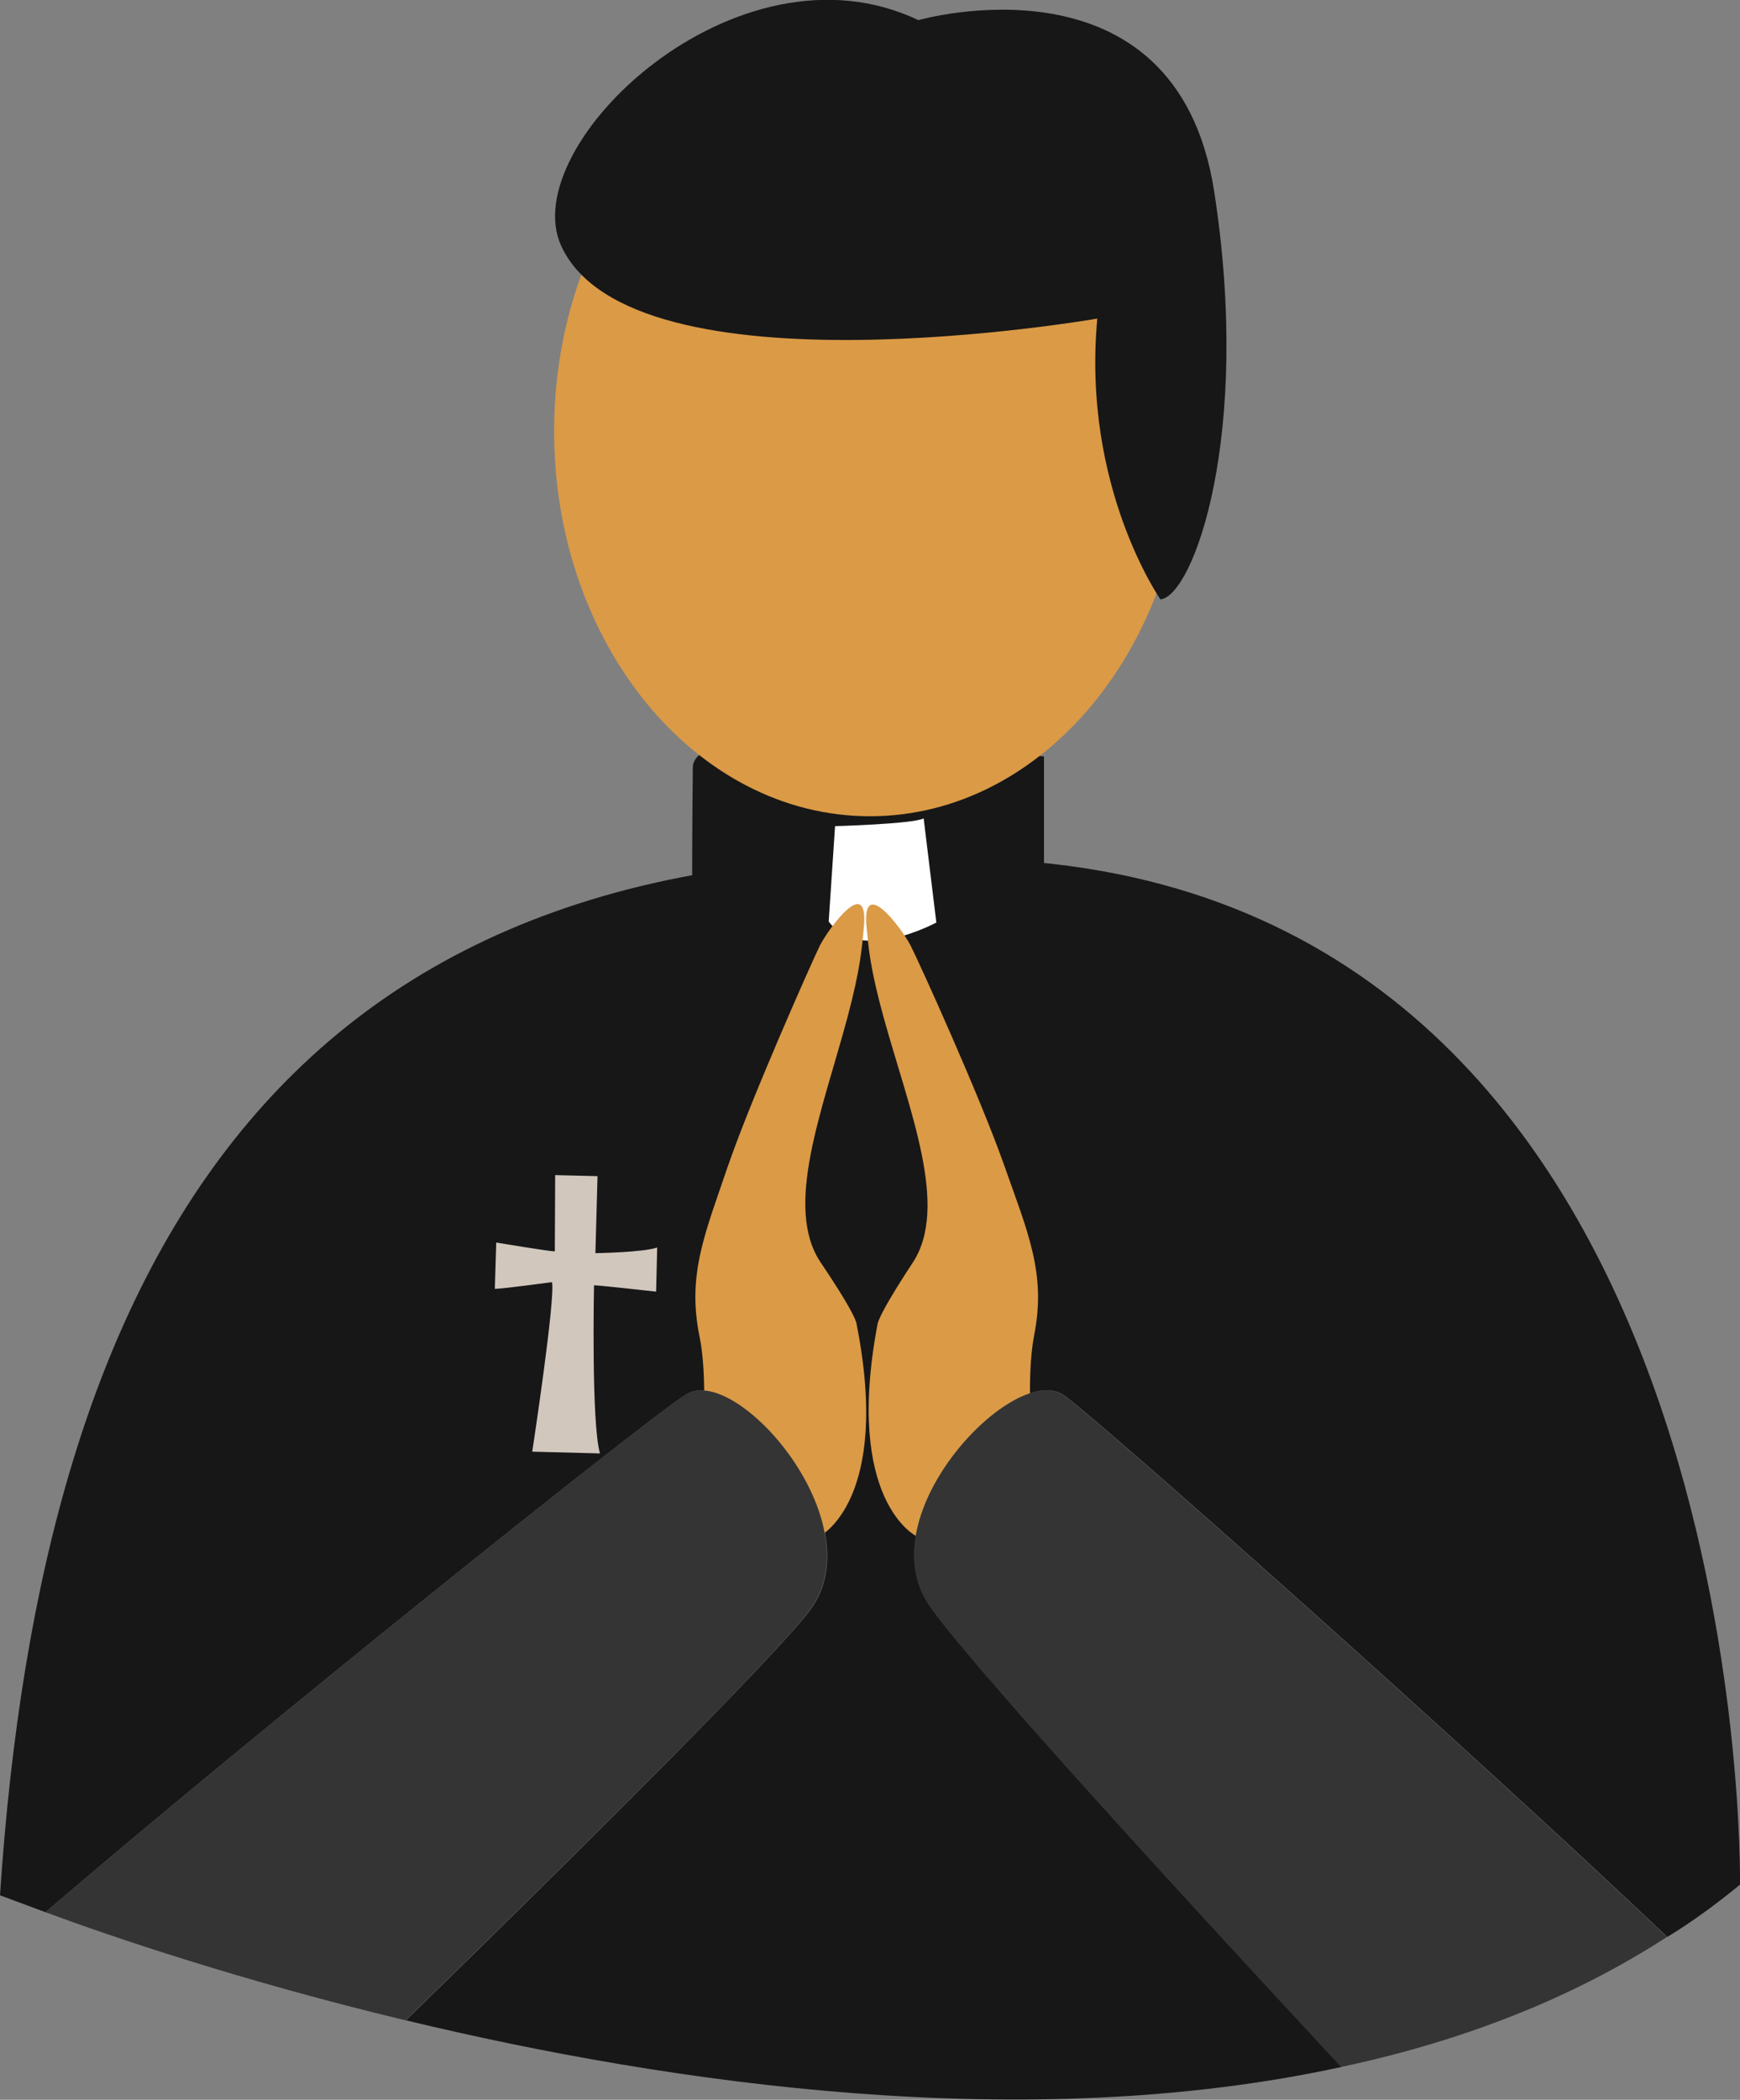
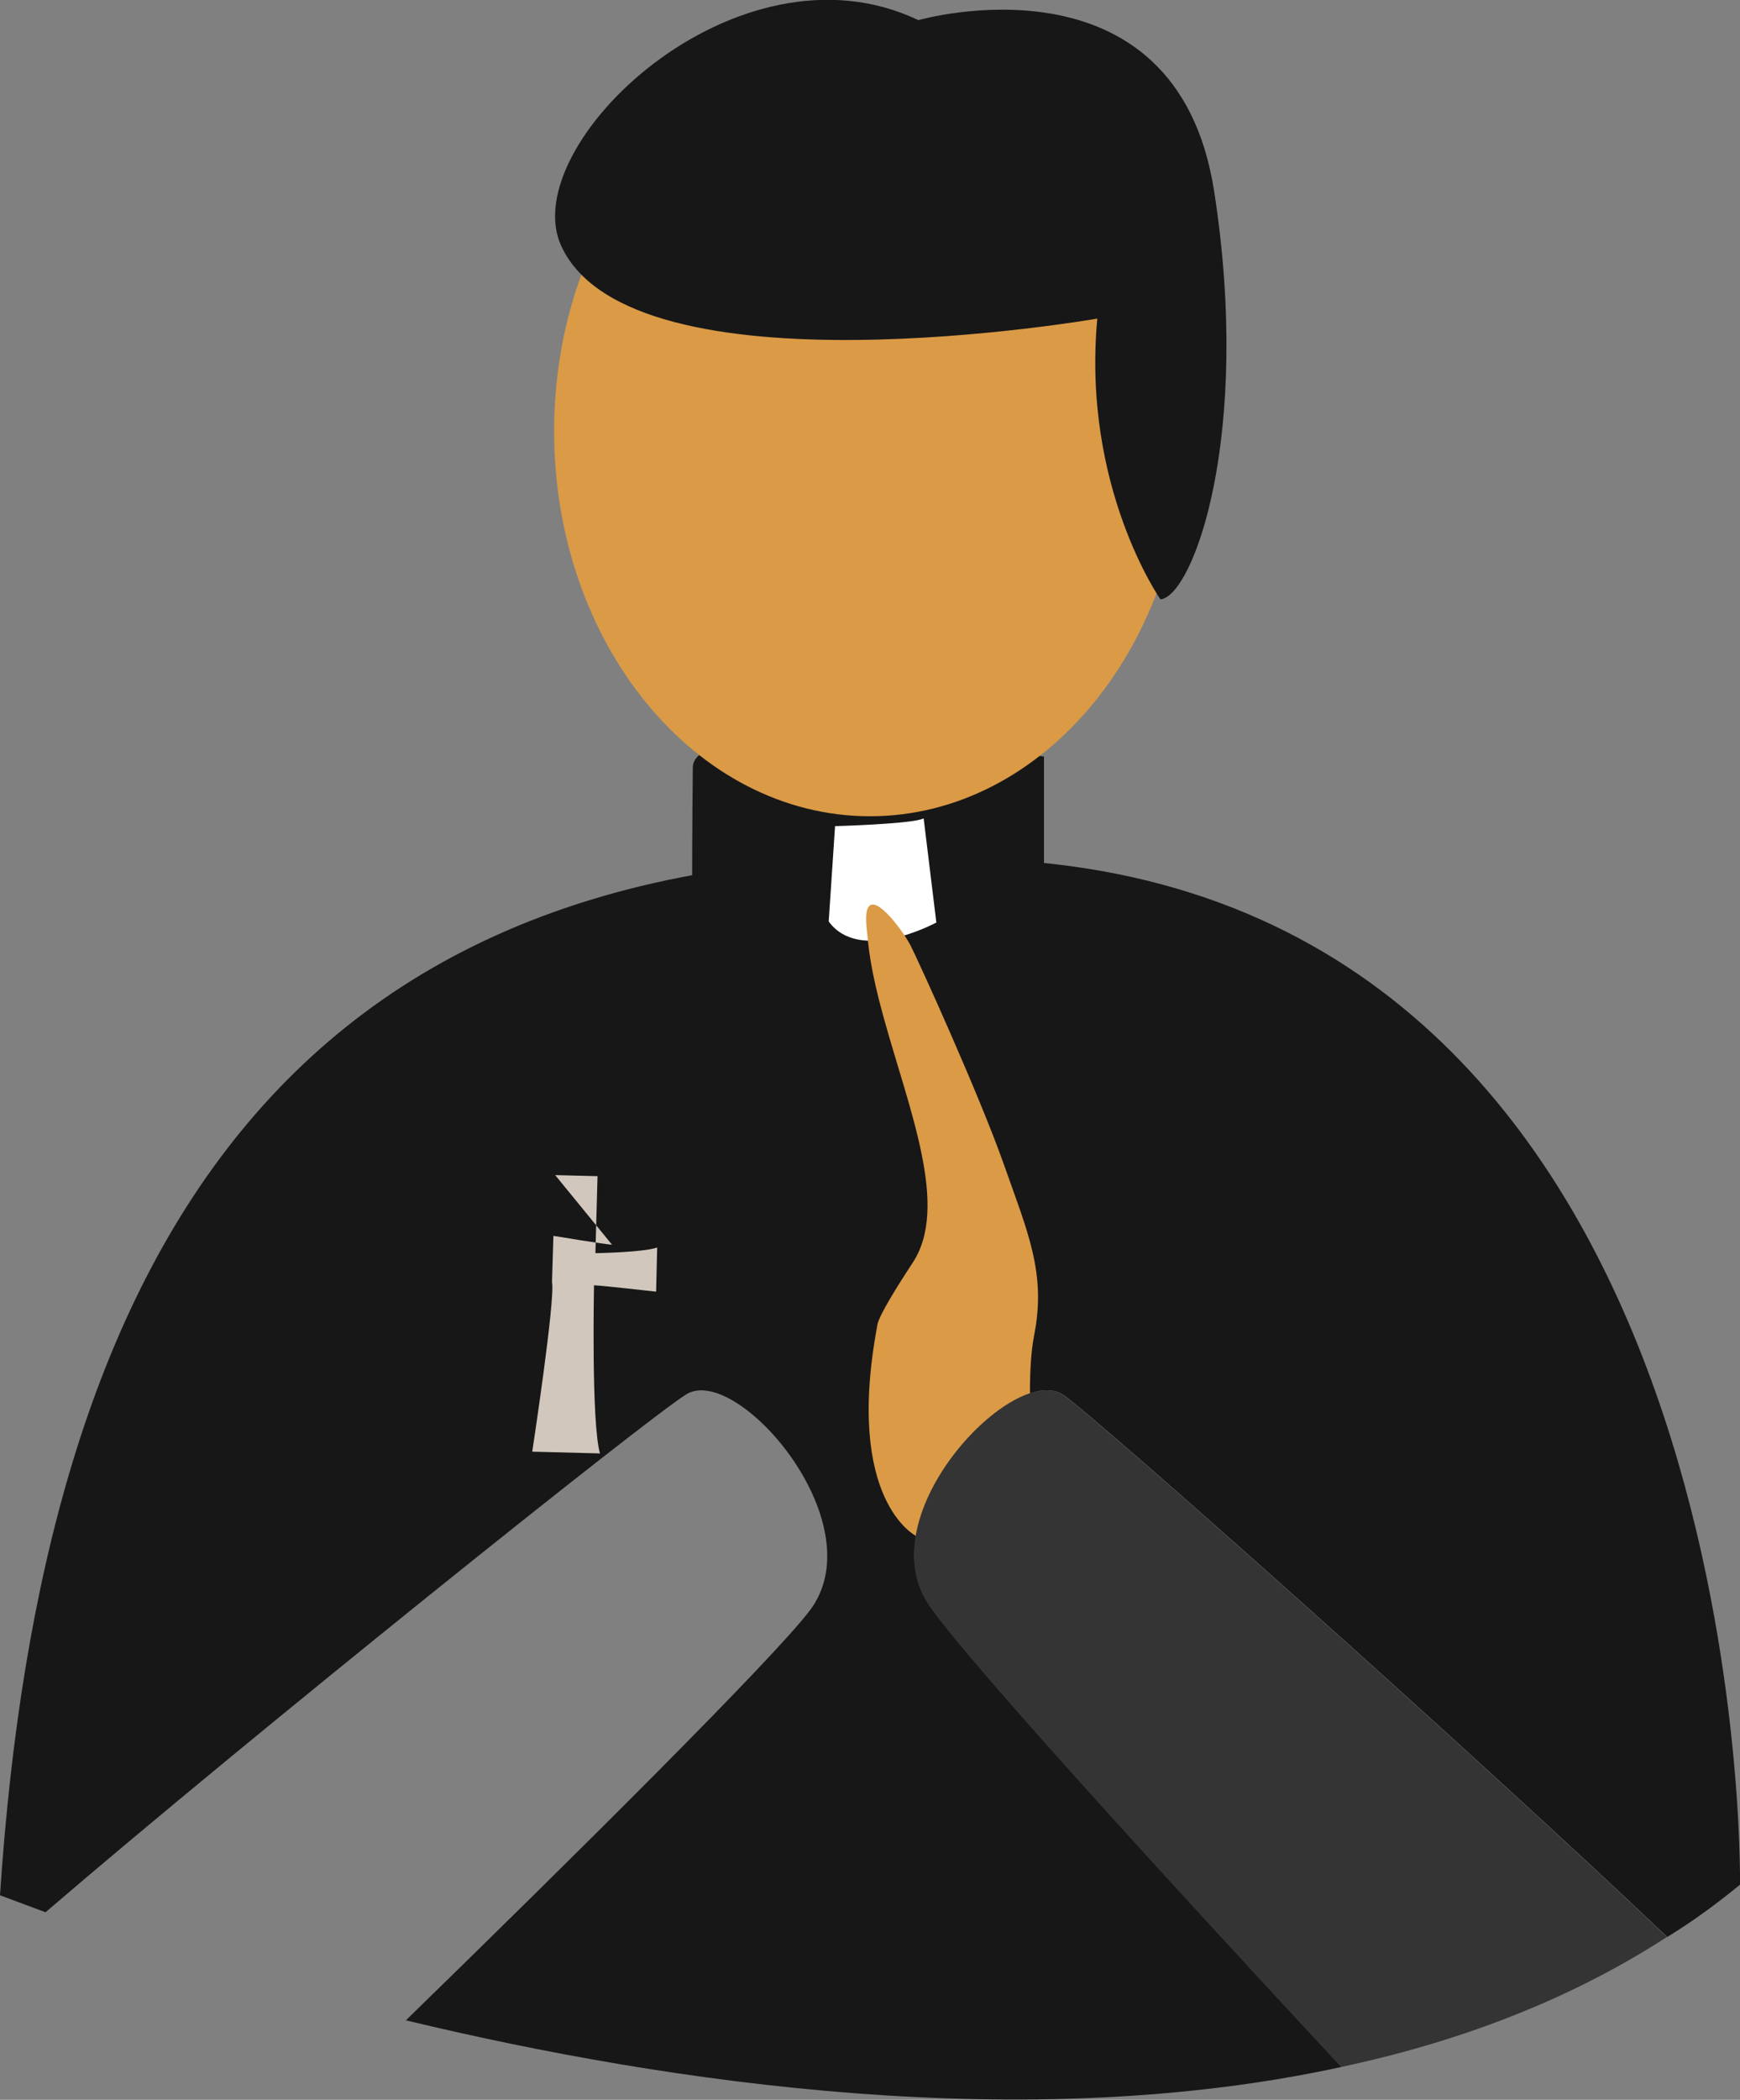
<svg xmlns="http://www.w3.org/2000/svg" version="1.1" id="Vrstva_1" x="0px" y="0px" viewBox="0 0 49.3 59.45" style="enable-background:new 0 0 49.3 59.45;" xml:space="preserve">
  <rect x="0" y="0" width="49.3" height="59.45" fill="#808080" stroke="none" />
  <style type="text/css">
	.st0{fill-rule:evenodd;clip-rule:evenodd;fill:#171717;}
	.st1{fill:#D1C7BD;}
	.st2{fill-rule:evenodd;clip-rule:evenodd;fill:#DB9A46;}
	.st3{fill-rule:evenodd;clip-rule:evenodd;fill:#FFFFFF;}
	.st4{fill-rule:evenodd;clip-rule:evenodd;fill:#343434;}
</style>
  <path class="st0" d="M1.29,54.14L0,53.66C1.18,35.85,7.95,22.9,28.85,24.37C49.74,25.84,49.3,53.36,49.3,53.36  c-0.66,0.54-1.34,1.04-2.06,1.48c-5.67-5.38-16.08-14.62-17.1-15.34c-1.38-0.97-5.55,3.36-3.82,5.93c1,1.49,6.9,7.94,11.69,13.09  c-8.91,1.94-18.98,0.49-26.51-1.32c4.86-4.73,10.43-10.26,11.45-11.61c1.86-2.48-2.09-7.01-3.51-6.11  C18.35,40.15,7.16,49.1,1.29,54.14z" />
-   <path class="st1" d="M15.73,33.27l1.2,0.03l-0.06,2.18c0,0,1.35-0.02,1.75-0.16l-0.03,1.25c0,0-1.59-0.18-1.76-0.18  c0,0-0.08,3.92,0.17,4.76l-1.92-0.05c0,0,0.66-4.32,0.56-4.8c0,0-1.39,0.19-1.62,0.19l0.04-1.31c0,0,1.51,0.25,1.66,0.25  L15.73,33.27z" />
+   <path class="st1" d="M15.73,33.27l1.2,0.03l-0.06,2.18c0,0,1.35-0.02,1.75-0.16l-0.03,1.25c0,0-1.59-0.18-1.76-0.18  c0,0-0.08,3.92,0.17,4.76l-1.92-0.05c0,0,0.66-4.32,0.56-4.8l0.04-1.31c0,0,1.51,0.25,1.66,0.25  L15.73,33.27z" />
  <path class="st0" d="M19.63,21.71c0,0-0.02,1.78-0.02,3.45c0,0,2.65,2.25,5.16,2.13c2.51-0.11,4.81-2.47,4.81-2.47v-3.4  C29.57,21.42,19.75,19.99,19.63,21.71z" />
  <path class="st2" d="M24.65,1.31c4.94,0,8.95,4.88,8.95,10.9c0,6.01-4.01,10.9-8.95,10.9c-4.94,0-8.95-4.89-8.95-10.9  C15.7,6.19,19.71,1.31,24.65,1.31z" />
  <path class="st3" d="M23.48,26.09l0.18-2.7c0,0,2.21-0.06,2.51-0.22l0.36,2.95C26.52,26.12,24.37,27.3,23.48,26.09z" />
  <path class="st0" d="M32.88,16.97c0,0-2.23-3.18-1.79-7.95c0,0-13.19,2.3-15.19-2.06c-1.3-2.84,4.98-8.84,10.12-6.39  c0,0,7.3-2.09,8.38,4.84C35.48,12.35,33.8,16.88,32.88,16.97z" />
  <path class="st2" d="M25.96,43.49c0,0-2.04-0.99-1.1-5.98c0,0-0.04-0.18,1-1.76s-0.09-4.3-0.82-6.93c-0.39-1.41-0.43-1.99-0.48-2.49  c-0.19-1.64,1-0.03,1.24,0.44s1.96,4.26,2.64,6.19c0.68,1.93,1.21,3.09,0.86,4.85c-0.34,1.77,0.17,5.17,0.15,5.73  C29.43,44.1,26.27,45.92,25.96,43.49z" />
-   <path class="st2" d="M23.23,43.49c0,0,2.03-1.01,1.04-6c0,0,0.04-0.18-1.02-1.75c-1.05-1.57,0.05-4.29,0.76-6.93  c0.38-1.42,0.41-2,0.46-2.49c0.18-1.65-1-0.02-1.24,0.45c-0.23,0.47-1.92,4.27-2.59,6.2c-0.66,1.94-1.18,3.11-0.82,4.87  s-0.13,5.17-0.1,5.72C19.77,44.12,22.93,45.92,23.23,43.49z" />
  <path class="st4" d="M38,58.52c-4.79-5.15-10.69-11.6-11.69-13.09c-1.73-2.57,2.45-6.9,3.82-5.93c1.02,0.72,11.43,9.96,17.1,15.34  C44.45,56.64,41.3,57.82,38,58.52z" />
-   <path class="st4" d="M1.29,54.14c5.87-5.04,17.06-13.99,18.14-14.66c1.43-0.9,5.37,3.63,3.51,6.11c-1.01,1.35-6.59,6.88-11.45,11.61  C6.82,56.08,3.13,54.82,1.29,54.14z" />
</svg>